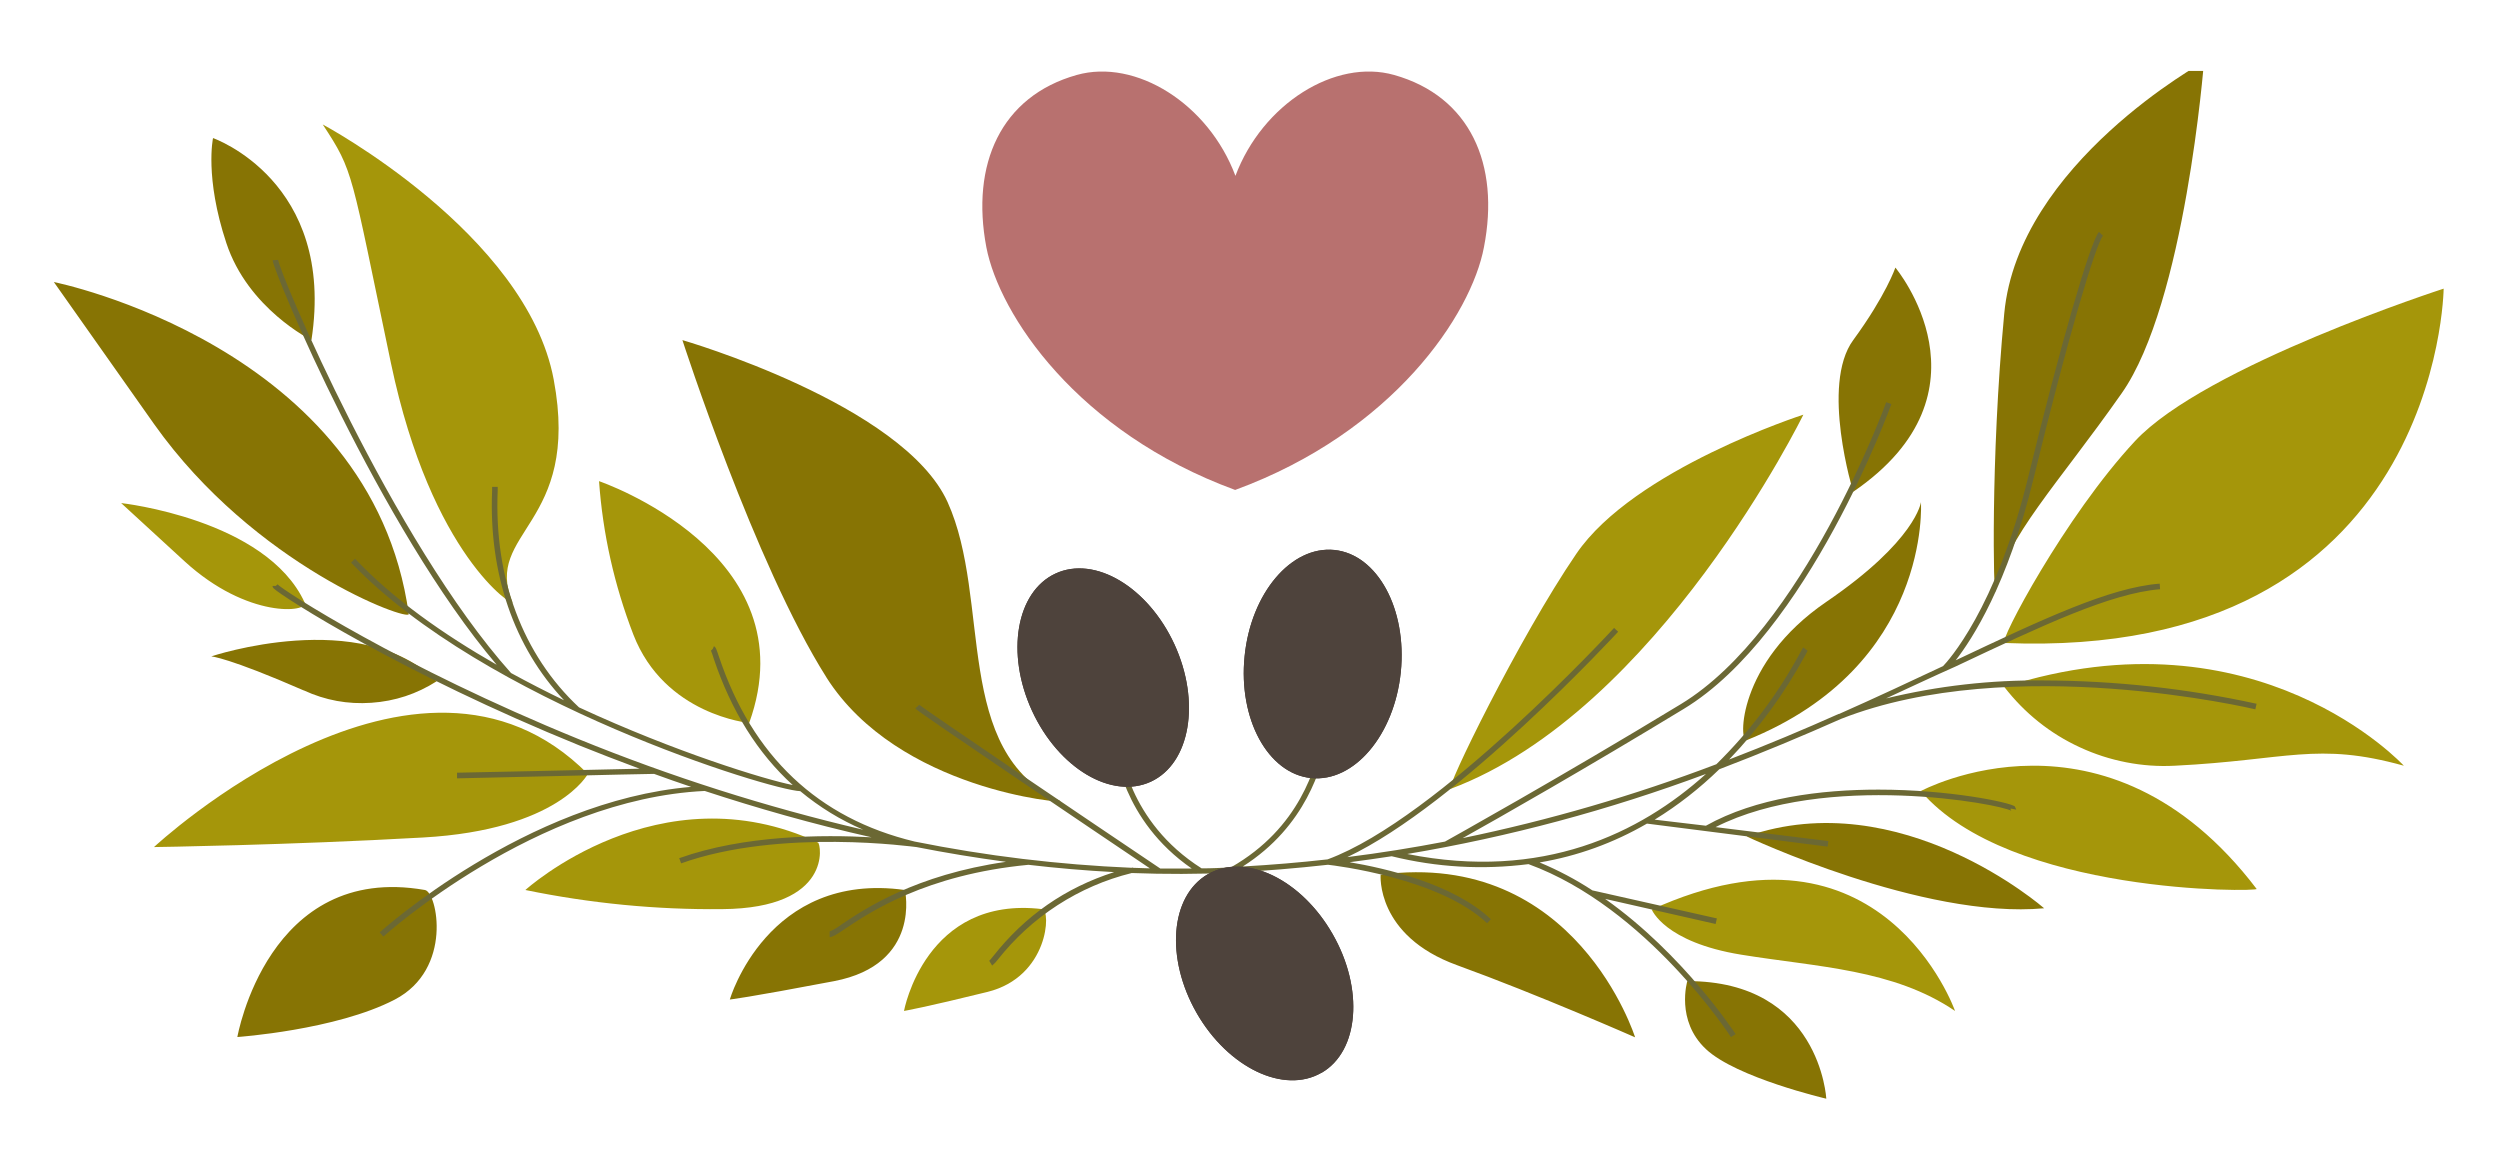
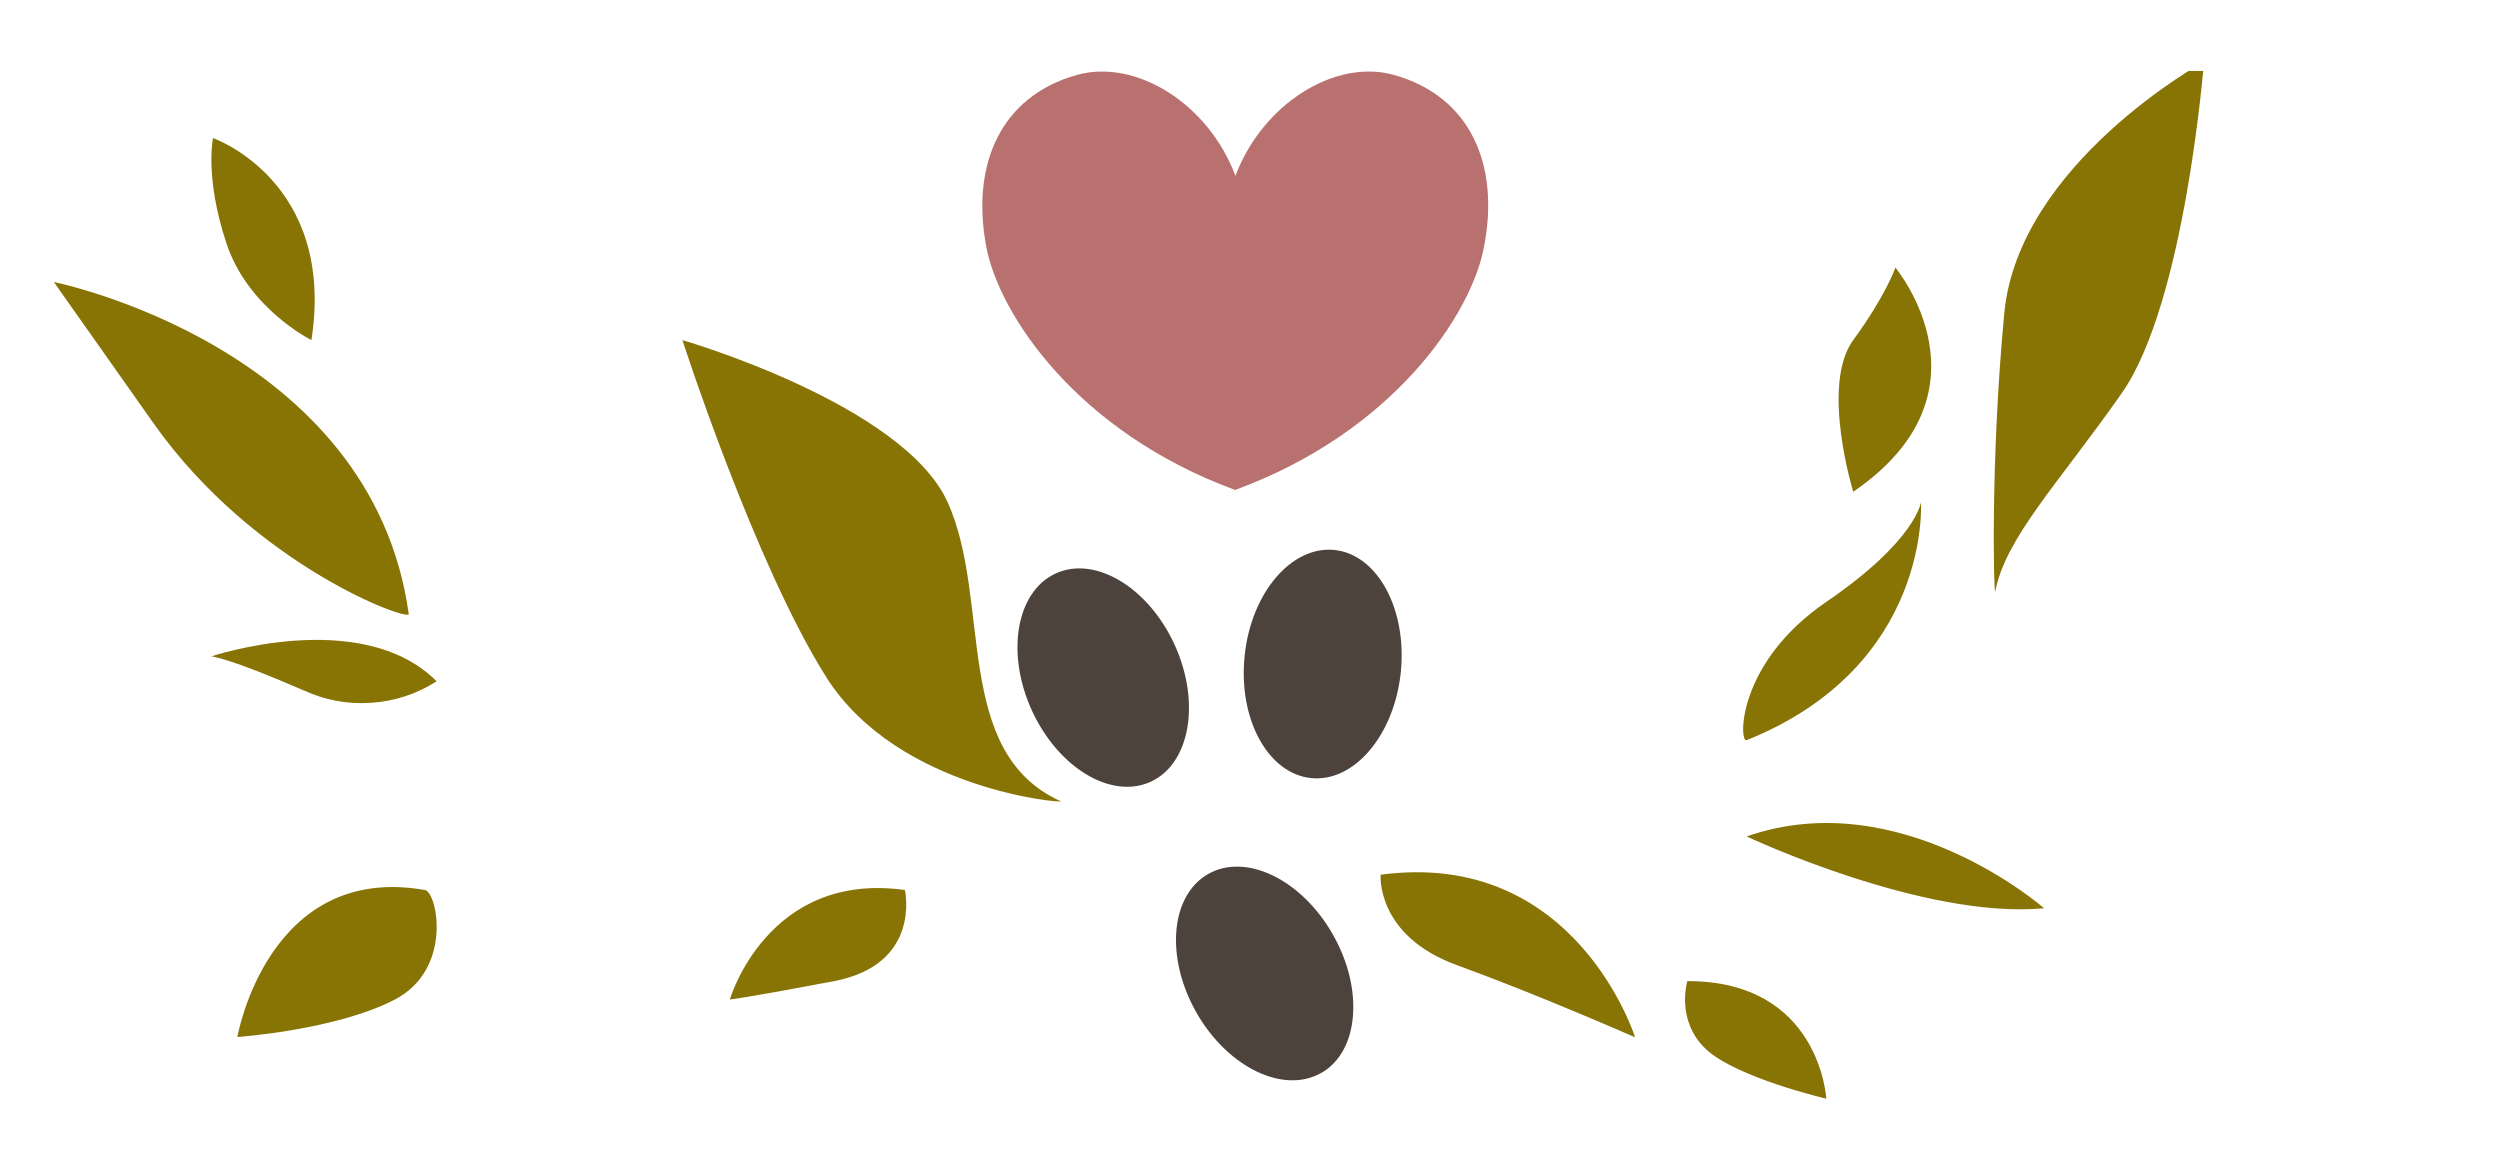
<svg xmlns="http://www.w3.org/2000/svg" xmlns:xlink="http://www.w3.org/1999/xlink" version="1.1" id="Calque_1" x="0px" y="0px" viewBox="0 0 52 24" style="enable-background:new 0 0 52 24;" xml:space="preserve">
  <style type="text/css">
	.st0{fill:#B8716F;}
	.st1{clip-path:url(#SVGID_00000066505000252688725980000015090576784777978261_);}
	.st2{fill:#877404;}
	.st3{fill:#A5960A;}
	.st4{fill:#6B6834;}
	.st5{fill:#4E433C;}
</style>
  <g>
    <g>
      <g>
        <path class="st0" d="M28.997,1.559c-1.225-0.345-2.738,0.601-3.3,2.099c-0.562-1.504-2.075-2.443-3.3-2.099     c-1.581,0.445-2.207,1.86-1.881,3.583c0.269,1.397,1.881,3.84,5.175,5.049c3.294-1.209,4.912-3.652,5.175-5.049     C31.203,3.42,30.579,2.004,28.997,1.559z" />
      </g>
    </g>
  </g>
  <g>
    <g>
      <defs>
        <rect id="SVGID_1_" x="1" y="1.476" width="45.297" height="21.378" />
      </defs>
      <clipPath id="SVGID_00000161591934787212573550000015991574693069213572_">
        <use xlink:href="#SVGID_1_" style="overflow:visible;" />
      </clipPath>
      <g style="clip-path:url(#SVGID_00000161591934787212573550000015991574693069213572_);">
        <path class="st2" d="M30.307,20.076c1.693,0.615,3.703,1.5,3.703,1.5s-1.23-3.926-5.293-3.382     C28.717,18.194,28.613,19.462,30.307,20.076z M37.987,22.853c0,0-1.87-0.436-2.503-1.031c-0.635-0.595-0.388-1.415-0.388-1.415     C37.859,20.402,37.987,22.853,37.987,22.853z M42.518,18.892c-2.522,0.235-6.188-1.494-6.188-1.494     C39.534,16.277,42.518,18.892,42.518,18.892z M39.956,10.45c0,0,0.219,3.401-3.626,4.946c-0.162,0.065-0.213-1.6,1.657-2.877     c1.872-1.277,1.969-2.075,1.969-2.075V10.45z M44.131,8.18c-1.318,1.882-2.416,3.001-2.631,4.127     c-0.026,0.13-0.106-2.678,0.189-5.792s4.154-5.232,4.154-5.232S45.452,6.302,44.131,8.18z M38.547,10.229     c0,0-0.684-2.223,0-3.155c0.682-0.932,0.877-1.508,0.877-1.508S41.585,8.152,38.547,10.229z M18.822,18.512     c0,0,0.357,1.545-1.474,1.896c-1.833,0.349-2.168,0.382-2.168,0.382S15.961,18.112,18.822,18.512z M17.189,14.088     c-1.49-2.355-2.995-7.014-2.995-7.014s4.59,1.328,5.516,3.37c0.924,2.044,0.089,5.197,2.351,6.221     c0.122,0.053-3.374-0.219-4.871-2.574V14.088z M8.839,18.512c0.254,0.045,0.591,1.645-0.629,2.28     c-1.222,0.635-3.273,0.778-3.273,0.778S5.57,17.938,8.839,18.512z M4.707,5.052c-0.453-1.368-0.276-2.18-0.276-2.18     s2.558,0.893,2.047,4.201C6.476,7.074,5.156,6.42,4.707,5.052z M3.203,8.818L1.12,5.866c0,0,6.608,1.326,7.382,6.905     C8.524,12.939,5.296,11.772,3.203,8.818z M6.315,14.36c-1.571-0.686-1.921-0.707-1.921-0.707s3.125-1.048,4.688,0.518     c-0.414,0.264-0.867,0.414-1.358,0.447c-0.489,0.034-0.958-0.051-1.405-0.258H6.315z" />
      </g>
    </g>
-     <path class="st3" d="M40.665,21.028c0,0-1.51-4.296-6.308-2.109c0,0,0.262,0.678,1.858,0.938   C37.81,20.116,39.384,20.157,40.665,21.028z M46.938,18.49c0.047,0.061-5.137,0.128-6.986-2.036   C39.956,16.454,43.804,14.369,46.938,18.49z M41.69,14.289c5.26-1.685,8.31,1.638,8.31,1.638c-1.811-0.504-2.422-0.116-4.765,0   c-0.339,0.018-0.676-0.006-1.009-0.071s-0.654-0.168-0.962-0.311c-0.309-0.142-0.597-0.319-0.863-0.532   C42.135,14.801,41.899,14.559,41.69,14.289z M30.171,16.409c-0.128,0.047,1.415-3.131,2.617-4.891   c1.2-1.76,4.722-2.893,4.722-2.893S34.491,14.793,30.171,16.409z M41.69,13.374c-0.13,0,1.259-2.633,2.718-4.199   c1.458-1.567,6.42-3.171,6.42-3.171S50.749,13.747,41.69,13.374z M20.539,20.632c-1.281,0.317-1.736,0.396-1.736,0.396   s0.441-2.412,2.879-2.118C21.861,18.931,21.818,20.315,20.539,20.632z M13.173,13.197c-0.396-1.029-0.635-2.091-0.713-3.189   c0,0,4.397,1.496,3.123,5.029C15.583,15.037,13.823,14.876,13.173,13.197z M15.023,18.91c-1.379,0.014-2.743-0.12-4.095-0.398   c0,0,2.785-2.53,6.087-0.987C17.077,17.552,17.329,18.892,15.023,18.91z M8.8,17.42c-2.82,0.16-5.597,0.199-5.597,0.199   s5.469-5.1,9.024-1.521C12.227,16.098,11.616,17.262,8.8,17.42z M10.658,12.531c0.045,0.106-1.681-0.952-2.526-4.976   S7.367,3.586,6.713,2.589c0,0,4.235,2.264,4.804,5.305c0.571,3.043-1.47,3.159-0.859,4.631V12.531z M3.838,11.674l-1.318-1.21   c0,0,3.017,0.331,3.817,2.069C6.423,12.736,5.156,12.882,3.838,11.674z" />
-     <path class="st4" d="M39.23,14.527c1.082-0.262,2.178-0.386,3.289-0.374c1.49,0.006,2.962,0.168,4.418,0.485l-0.026,0.116   c-0.051-0.012-5.065-1.198-8.618,0.199c-0.79,0.351-1.634,0.705-2.532,1.048c-0.41,0.398-0.857,0.749-1.344,1.048l1.066,0.126   c1.041-0.583,2.392-0.751,3.587-0.751c1.482,0,2.727,0.264,2.838,0.349l0.03,0.067l-0.116-0.022   c-0.004,0.02,0.002,0.035,0.016,0.049c-0.209-0.14-3.864-0.824-6.154,0.337l2.345,0.29l-0.014,0.116l-3.758-0.479   c-0.698,0.404-1.441,0.674-2.233,0.808c0.384,0.16,0.751,0.353,1.098,0.581l2.589,0.583l-0.026,0.116l-2.298-0.522   c1.64,1.159,2.7,2.794,2.714,2.812l-0.097,0.063c-0.018-0.026-1.752-2.7-4.211-3.598c-0.96,0.122-1.908,0.067-2.846-0.164   c-0.29,0.043-0.579,0.087-0.875,0.124c0.725,0.122,2.162,0.447,2.938,1.186l-0.079,0.083c-0.993-0.942-3.181-1.202-3.309-1.216   c-0.65,0.073-1.318,0.128-2.006,0.164c-0.688,0.034-1.387,0.034-2.075,0.008c-0.55,0.136-1.064,0.359-1.543,0.668   c-0.477,0.309-0.893,0.688-1.245,1.135c-0.034,0.045-0.073,0.087-0.116,0.122l-0.061-0.099c0.01-0.008,0.047-0.053,0.083-0.097   c0.662-0.841,1.5-1.423,2.515-1.748c-0.601-0.032-1.194-0.083-1.783-0.152c-2.134,0.203-3.313,0.995-3.817,1.334   c-0.181,0.122-0.256,0.169-0.317,0.169v-0.116c0.091-0.039,0.175-0.091,0.252-0.15c0.475-0.319,1.537-1.031,3.415-1.299   c-0.633-0.085-1.253-0.187-1.862-0.307c-0.028,0-2.826-0.4-4.895,0.339l-0.039-0.108c1.346-0.481,2.987-0.491,4.002-0.434   c-1.232-0.276-2.396-0.611-3.472-0.964c-3.504,0.166-6.653,3.001-6.684,3.029l-0.077-0.087c0.03-0.028,3.043-2.737,6.479-3.027   c-0.262-0.089-0.52-0.177-0.771-0.27c-0.233,0-3.943,0.093-4.099,0.093v-0.118c0.13,0,2.867-0.061,3.797-0.083   c-0.437-0.162-0.853-0.323-1.245-0.481c-3.701-1.502-6.178-3.09-6.363-3.267c-0.016-0.014-0.026-0.032-0.028-0.053h0.069   l0.037-0.034c0.114,0.126,2.562,1.712,6.259,3.218c1.925,0.784,3.9,1.413,5.922,1.886c-0.475-0.203-0.91-0.471-1.309-0.802   c-0.611-0.018-6.568-1.846-9.343-4.753l0.083-0.081c0.792,0.836,1.841,1.573,2.946,2.205C7.901,10.962,5.69,5.667,5.67,5.413   l0.116-0.008c0.022,0.262,2.377,5.839,4.844,8.594c0.365,0.199,0.735,0.39,1.102,0.566c-1.04-1.102-1.569-2.639-1.496-4.363   c0-0.034,0-0.059,0-0.075h0.116c0,0.016,0,0.043,0,0.079c-0.077,1.817,0.522,3.417,1.691,4.507   c2.008,0.932,3.872,1.502,4.446,1.616c-0.729-0.662-1.277-1.539-1.644-2.631c-0.016-0.055-0.035-0.11-0.057-0.164l0.039-0.039   l0.022-0.053c0.039,0.016,0.049,0.051,0.106,0.219c0.694,2.069,2.061,3.36,4.069,3.843c1.49,0.3,2.993,0.481,4.511,0.546   l0.024-0.008v0.008l0.359,0.012c-1.111-0.749-4.806-3.238-4.881-3.326l0.085-0.077c0.116,0.104,3.638,2.483,5.013,3.407   c0.217,0,0.436,0,0.654,0c-1.462-1.009-1.59-2.483-1.592-2.499l0.116-0.01c0,0.016,0.136,1.529,1.681,2.505   c0.203,0,0.406-0.01,0.607-0.02c1.45-0.824,1.766-2.113,1.902-2.664c0.016-0.085,0.041-0.168,0.075-0.246l0.099,0.059   c-0.026,0.067-0.047,0.138-0.061,0.211c-0.132,0.54-0.436,1.774-1.766,2.621c0.603-0.034,1.19-0.083,1.764-0.148   c2.302-0.845,5.922-4.775,5.959-4.814l0.085,0.079c-0.035,0.037-3.311,3.592-5.634,4.688c0.694-0.087,1.376-0.197,2.032-0.323   c0.073-0.041,2.369-1.318,4.909-2.861c2.54-1.541,4.253-6.229,4.268-6.278l0.108,0.039c-0.016,0.047-1.73,4.773-4.318,6.34   c-2.016,1.226-3.88,2.288-4.599,2.688c1.799-0.372,3.559-0.885,5.277-1.537c0.7-0.688,1.283-1.464,1.748-2.329   c0.035-0.061,0.049-0.089,0.057-0.101l0.093,0.069c-0.006,0.012-0.022,0.041-0.047,0.089c-0.432,0.796-0.96,1.521-1.586,2.174   c0.804-0.309,1.563-0.629,2.278-0.948h0.01c0.769-0.341,1.488-0.678,2.162-0.995c0.089-0.091,1.102-1.184,1.77-3.931   c0.658-2.702,1.289-4.891,1.472-5.1l0.085,0.079c-0.146,0.164-0.727,2.095-1.444,5.049c-0.538,2.213-1.281,3.346-1.62,3.782   c1.787-0.845,3.202-1.515,4.243-1.594l0.008,0.116c-1.027,0.083-2.45,0.755-4.251,1.606C40.214,14.068,39.735,14.295,39.23,14.527z    M29.271,17.763c2.814,0.56,4.84-0.428,6.213-1.665C33.464,16.85,31.395,17.406,29.271,17.763z" />
-     <path class="st5" d="M24.429,13.404c-0.55-1.194-1.657-1.854-2.475-1.474c-0.818,0.38-1.037,1.657-0.489,2.852   c0.55,1.196,1.657,1.856,2.475,1.476C24.758,15.877,24.977,14.6,24.429,13.404z M27.269,16.184   c-0.897-0.093-1.515-1.23-1.381-2.538c0.132-1.309,0.97-2.296,1.866-2.207c0.897,0.091,1.515,1.23,1.383,2.54   C29.003,15.288,28.167,16.277,27.269,16.184z M27.487,22.313c-0.78,0.453-1.943-0.104-2.597-1.243   c-0.652-1.141-0.552-2.432,0.233-2.887c0.782-0.453,1.943,0.104,2.595,1.245c0.654,1.139,0.552,2.432-0.227,2.885H27.487z" />
    <path class="st5" d="M24.429,13.404c-0.55-1.194-1.657-1.854-2.475-1.474c-0.818,0.38-1.037,1.657-0.489,2.852   c0.55,1.196,1.657,1.856,2.475,1.476C24.758,15.877,24.977,14.6,24.429,13.404z M27.269,16.184   c-0.897-0.093-1.515-1.23-1.381-2.538c0.132-1.309,0.97-2.296,1.866-2.207c0.897,0.091,1.515,1.23,1.383,2.54   C29.003,15.288,28.167,16.277,27.269,16.184z M27.487,22.313c-0.78,0.453-1.943-0.104-2.597-1.243   c-0.652-1.141-0.552-2.432,0.233-2.887c0.782-0.453,1.943,0.104,2.595,1.245c0.654,1.139,0.552,2.432-0.227,2.885H27.487z" />
  </g>
</svg>